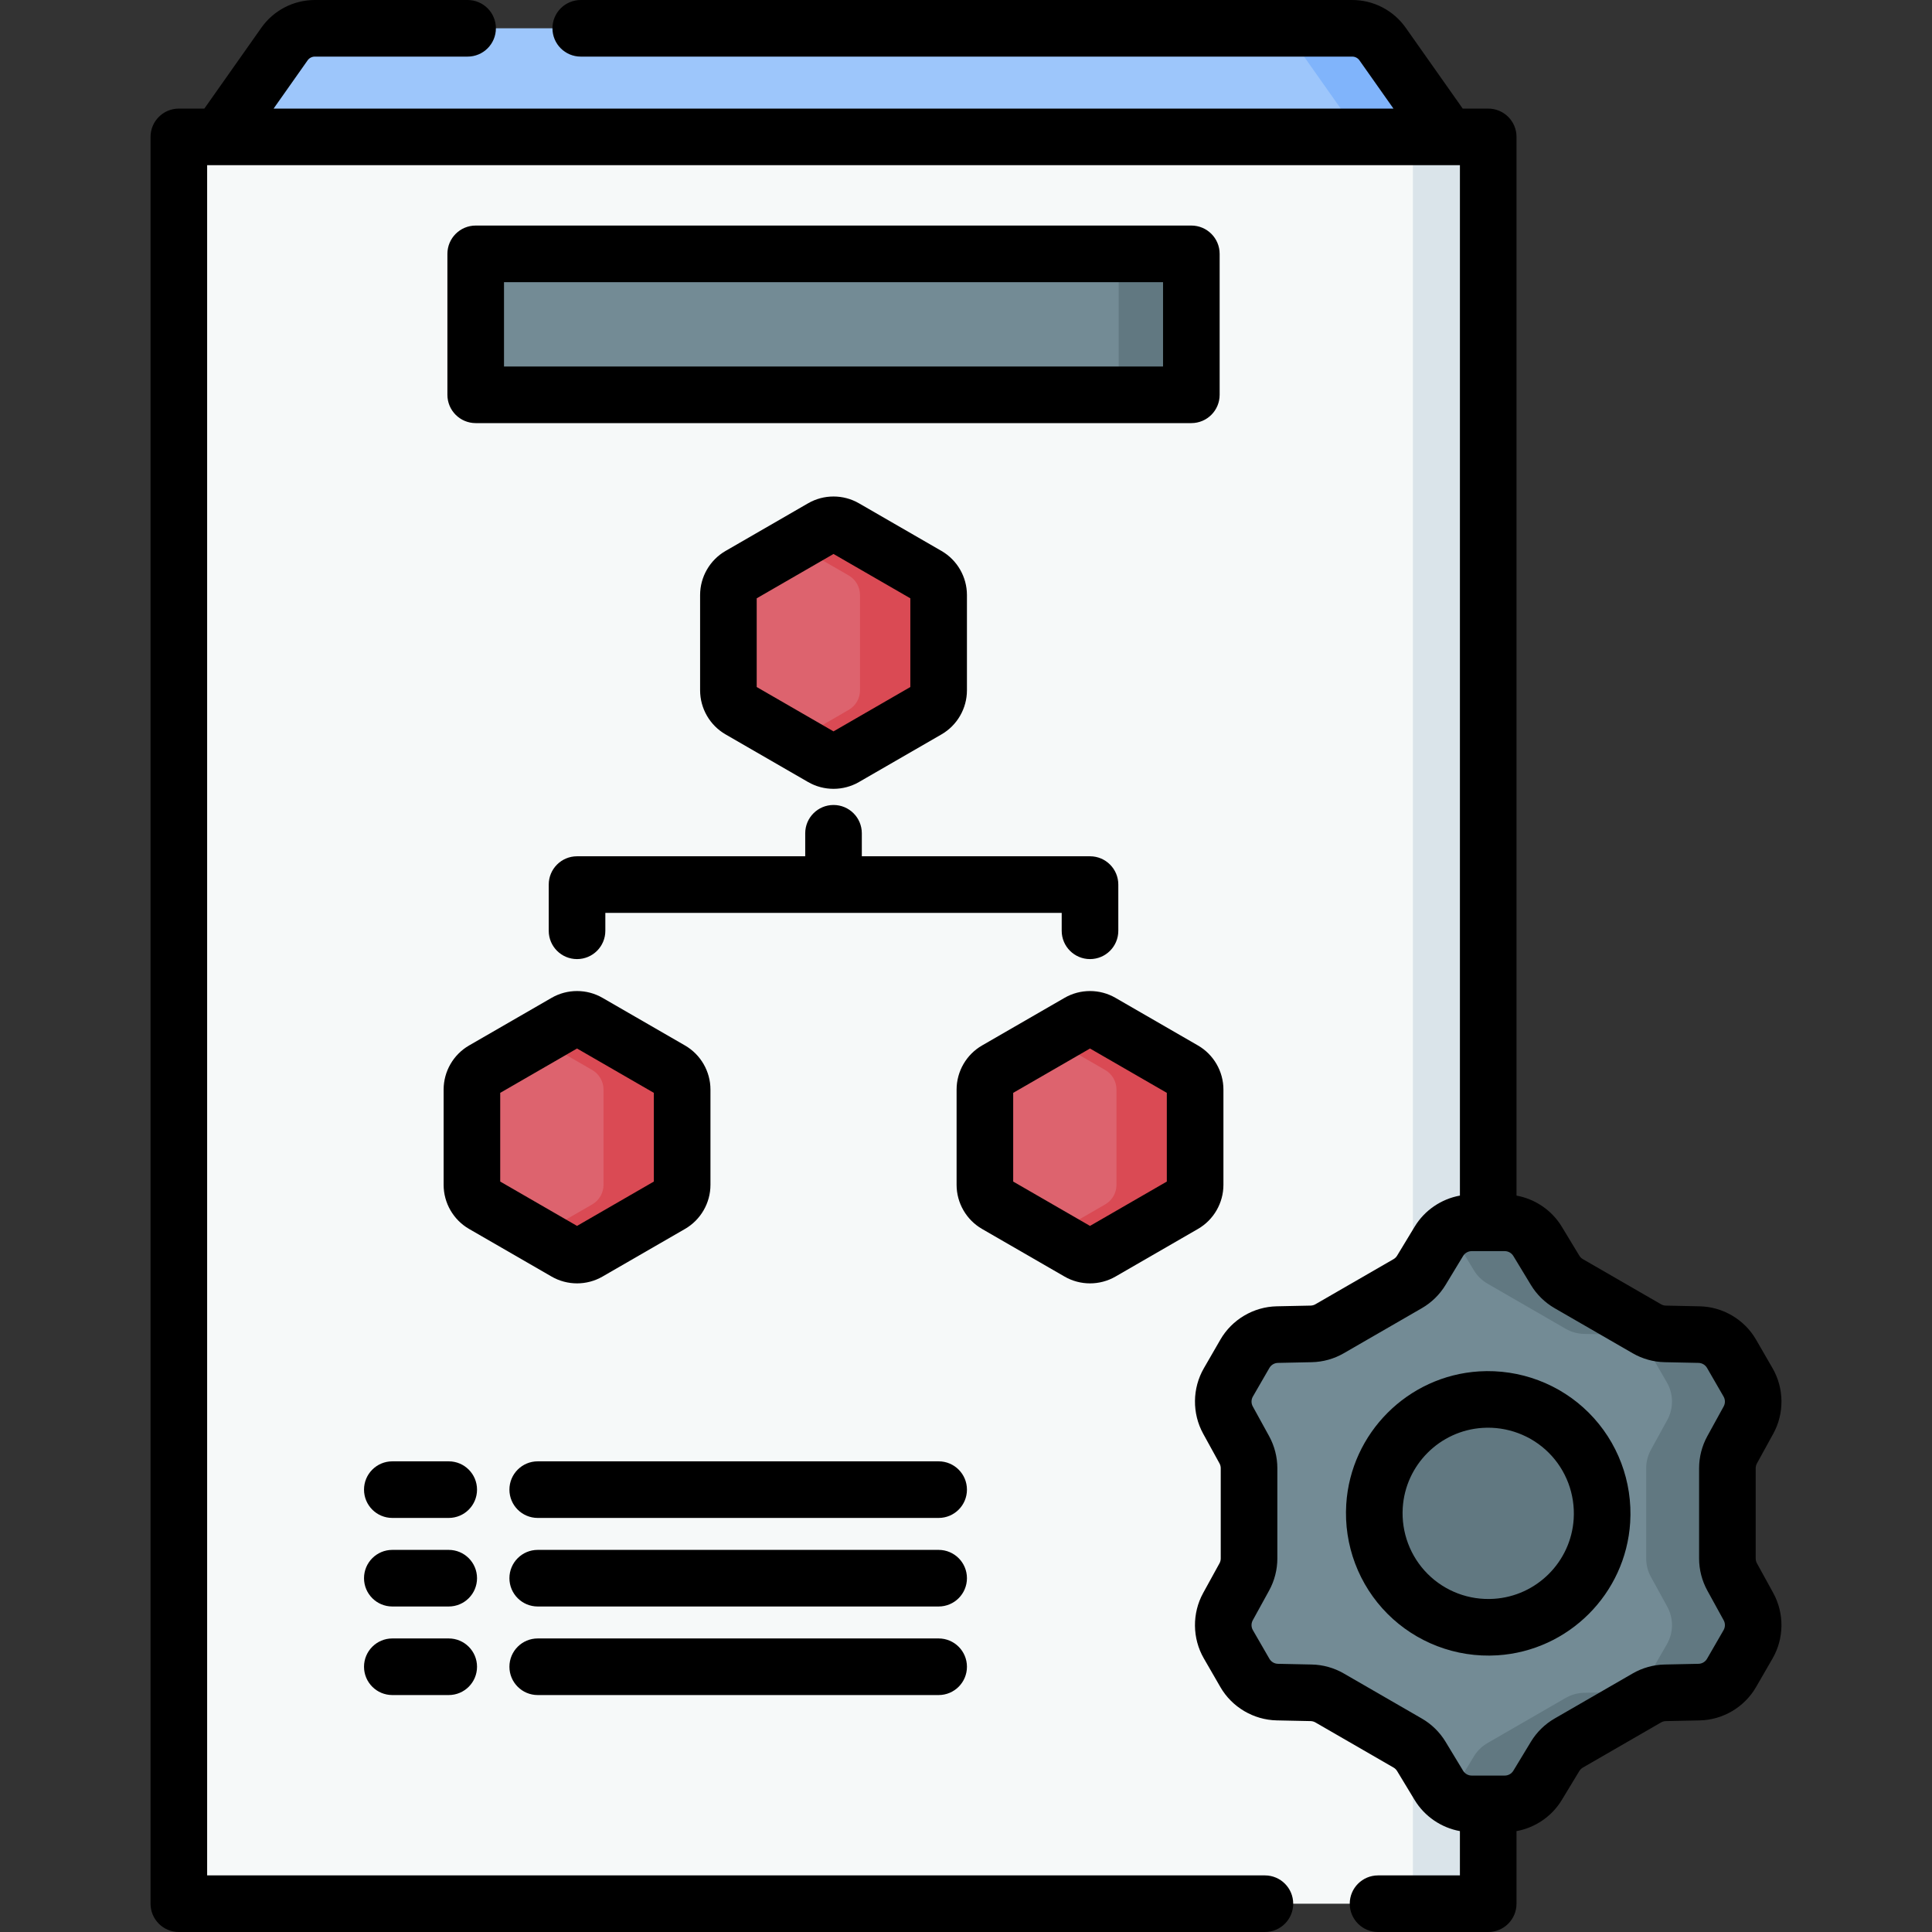
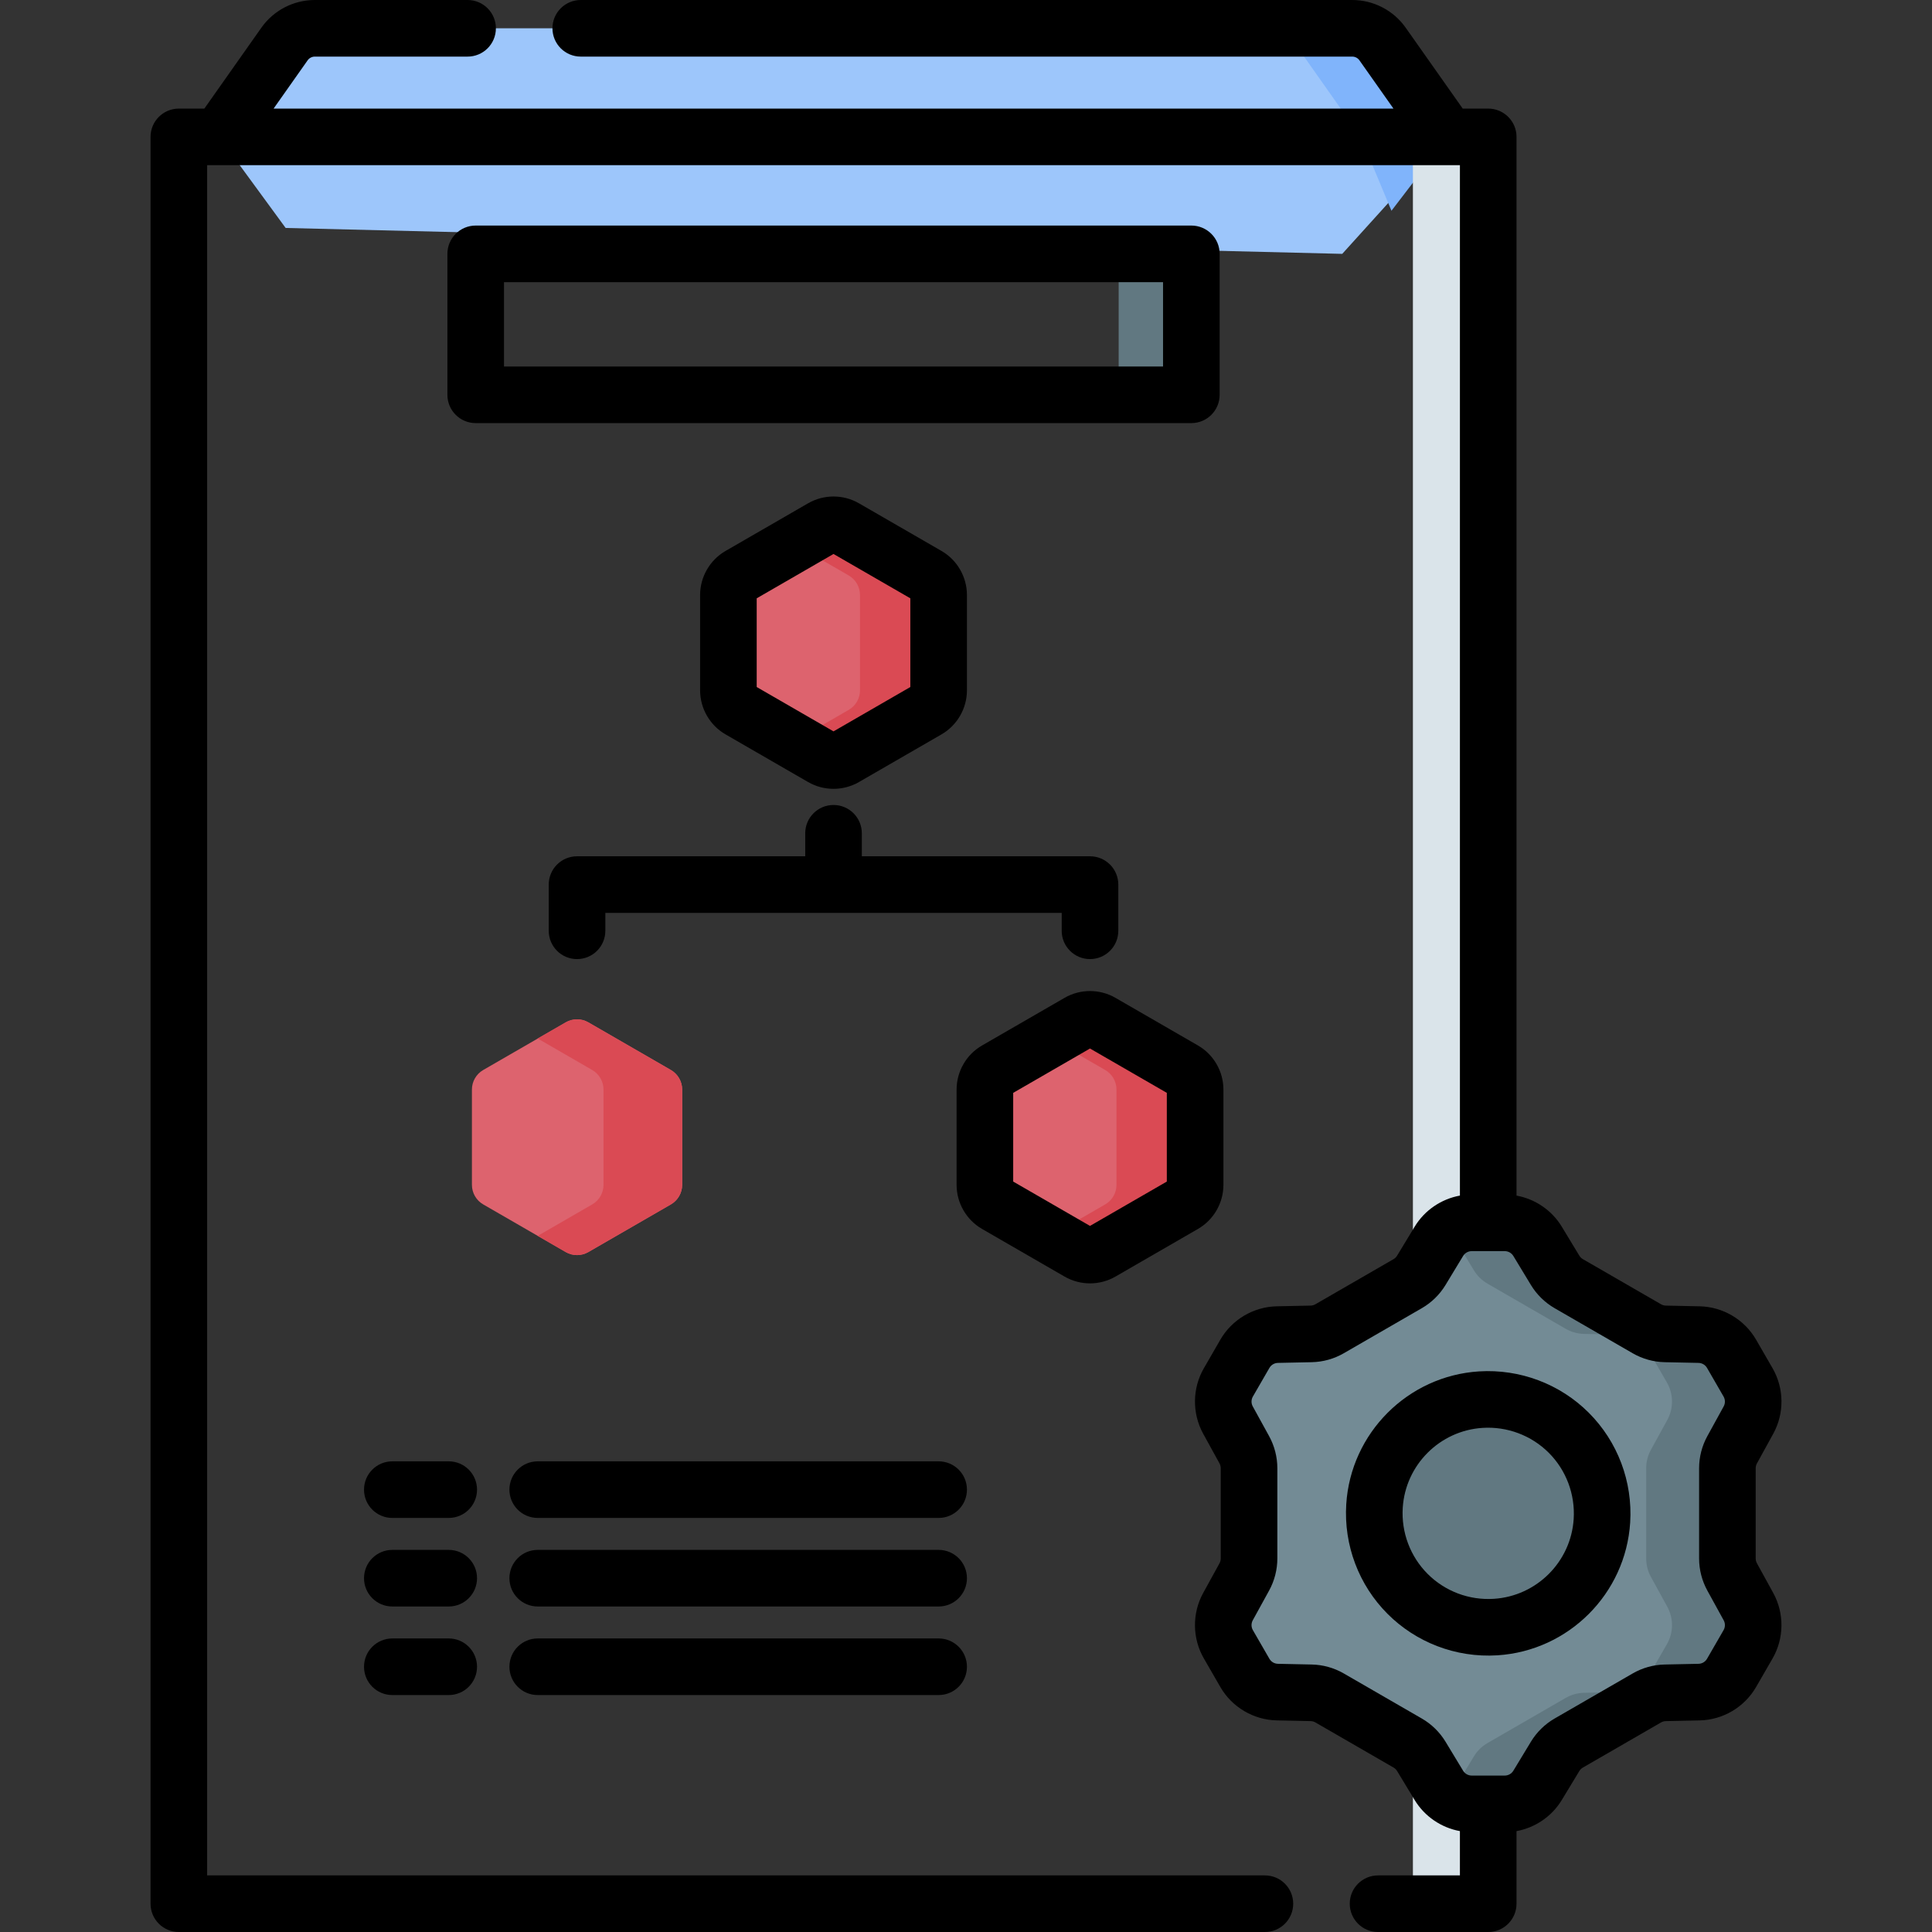
<svg xmlns="http://www.w3.org/2000/svg" id="Capa_1" enable-background="new 0 0 512 512" height="512" viewBox="0 0 512 512" width="512">
  <rect x="0" y="0" width="512" height="512" fill="#333333" stroke="none" />
  <g>
    <path d="m383.744 36.278-28.036 30.997-280.009-6.863-17.658-24.134 17.35-24.612c1.842-2.612 4.838-4.166 8.034-4.166h274.936c3.196 0 6.192 1.554 8.033 4.165z" fill="#9dc6fb" />
    <path d="m366.394 11.666c-1.841-2.612-4.837-4.165-8.033-4.165h-23.152c3.196 0 6.192 1.554 8.033 4.165l17.35 24.612 8.158 19.577 14.994-19.577z" fill="#80b4fb" />
-     <path d="m394.393 501.255c0 1.792-1.453 3.246-3.245 3.246h-340.51c-1.792 0-3.246-1.453-3.246-3.246v-461.732c0-1.792 1.453-3.246 3.246-3.246h340.509c1.792 0 3.245 1.453 3.245 3.246v461.732z" fill="#f6f9f9" />
    <path d="m391.147 36.278h-19.958c1.792 0 3.245 1.453 3.245 3.246v461.732c0 1.792-1.453 3.245-3.245 3.245h19.958c1.792 0 3.246-1.453 3.246-3.245v-461.733c0-1.792-1.453-3.245-3.246-3.245z" fill="#dae4ea" />
-     <path d="m126.066 67.274h189.653v37.353h-189.653z" fill="#738b95" />
+     <path d="m126.066 67.274h189.653h-189.653z" fill="#738b95" />
    <path d="m296.458 67.274h19.261v37.353h-19.261z" fill="#617881" />
    <g>
      <path d="m193.035 157.687v25.252c0 2.14 1.141 4.117 2.994 5.186l21.869 12.626c1.853 1.07 4.136 1.07 5.989 0l21.869-12.626c1.853-1.07 2.994-3.047 2.994-5.186v-25.252c0-2.14-1.141-4.117-2.994-5.186l-21.869-12.626c-1.853-1.07-4.136-1.07-5.989 0l-21.869 12.626c-1.852 1.07-2.994 3.047-2.994 5.186z" fill="#dd636e" />
      <path d="m245.756 152.501-21.869-12.626c-1.853-1.07-4.136-1.07-5.989 0l-7.426 4.287 14.442 8.338c1.853 1.07 2.994 3.047 2.994 5.187v25.252c0 2.139-1.141 4.117-2.994 5.186l-14.442 8.338 7.426 4.288c1.853 1.07 4.136 1.07 5.989 0l21.869-12.626c1.853-1.07 2.994-3.047 2.994-5.186v-25.252c0-2.139-1.141-4.116-2.994-5.186z" fill="#da4a54" />
    </g>
    <g>
      <g>
        <path d="m125.065 288.746v25.252c0 2.14 1.141 4.117 2.994 5.186l21.869 12.626c1.853 1.07 4.136 1.07 5.989 0l21.869-12.626c1.853-1.07 2.994-3.047 2.994-5.186v-25.252c0-2.14-1.141-4.117-2.994-5.186l-21.869-12.626c-1.853-1.07-4.136-1.07-5.989 0l-21.869 12.626c-1.853 1.07-2.994 3.047-2.994 5.186z" fill="#dd636e" />
        <path d="m177.785 283.56-21.869-12.626c-1.853-1.07-4.136-1.07-5.989 0l-7.426 4.287 14.442 8.338c1.853 1.07 2.994 3.047 2.994 5.186v25.252c0 2.139-1.141 4.117-2.994 5.186l-14.442 8.338 7.426 4.288c1.853 1.07 4.136 1.07 5.989 0l21.869-12.626c1.853-1.07 2.994-3.047 2.994-5.186v-25.252c0-2.138-1.141-4.115-2.994-5.185z" fill="#da4a54" />
      </g>
      <g>
        <path d="m261.006 288.746v25.252c0 2.14 1.141 4.117 2.994 5.186l21.869 12.626c1.853 1.07 4.136 1.07 5.989 0l21.869-12.626c1.853-1.07 2.994-3.047 2.994-5.186v-25.252c0-2.14-1.141-4.117-2.994-5.186l-21.869-12.626c-1.853-1.07-4.136-1.07-5.989 0l-21.869 12.626c-1.852 1.07-2.994 3.047-2.994 5.186z" fill="#dd636e" />
        <path d="m313.727 283.56-21.869-12.626c-1.853-1.07-4.136-1.07-5.989 0l-7.426 4.287 14.442 8.338c1.853 1.07 2.994 3.047 2.994 5.186v25.252c0 2.139-1.141 4.117-2.994 5.186l-14.442 8.338 7.426 4.288c1.853 1.07 4.136 1.07 5.989 0l21.869-12.626c1.853-1.07 2.994-3.047 2.994-5.186v-25.252c0-2.138-1.142-4.115-2.994-5.185z" fill="#da4a54" />
      </g>
    </g>
    <g>
      <circle cx="394.393" cy="401.054" fill="#617881" r="31.045" />
      <path d="m459.035 384.204 4.33-7.877c1.711-3.113 1.672-6.894-.104-9.971l-4.386-7.596c-1.776-3.077-5.031-5.002-8.583-5.076l-8.987-.188c-1.71-.036-3.384-.503-4.865-1.358l-20.709-11.956c-1.482-.855-2.723-2.071-3.609-3.534l-4.656-7.689c-1.84-3.039-5.135-4.895-8.687-4.895h-8.771c-3.553 0-6.847 1.856-8.687 4.895l-4.656 7.689c-.886 1.463-2.128 2.679-3.609 3.534l-20.709 11.956c-1.482.855-3.155 1.323-4.865 1.358l-8.987.188c-3.552.074-6.807 1.999-8.583 5.076l-4.386 7.596c-1.776 3.077-1.816 6.858-.104 9.971l4.33 7.877c.824 1.499 1.256 3.182 1.256 4.893v23.913c0 1.711-.432 3.394-1.256 4.893l-4.33 7.877c-1.711 3.113-1.672 6.894.104 9.971l4.386 7.596c1.776 3.077 5.031 5.001 8.583 5.076l8.987.188c1.71.036 3.384.503 4.865 1.358l20.709 11.956c1.482.855 2.723 2.071 3.609 3.534l4.656 7.689c1.84 3.039 5.135 4.895 8.687 4.895h8.771c3.553 0 6.847-1.856 8.687-4.895l4.656-7.689c.886-1.463 2.128-2.679 3.609-3.534l20.709-11.956c1.482-.855 3.155-1.323 4.865-1.358l8.987-.188c3.552-.074 6.807-1.999 8.583-5.076l4.386-7.596c1.776-3.077 1.816-6.858.104-9.971l-4.33-7.877c-.824-1.499-1.256-3.182-1.256-4.893v-23.913c0-1.71.432-3.393 1.256-4.893zm-62.681 46.985c-18.224 1.152-33.249-13.873-32.097-32.097.95-15.029 13.145-27.224 28.174-28.174 18.224-1.152 33.249 13.873 32.097 32.097-.949 15.029-13.145 27.224-28.174 28.174z" fill="#738b95" />
      <path d="m459.035 417.903c-.824-1.499-1.256-3.182-1.256-4.893v-23.913c0-1.711.432-3.394 1.256-4.893l4.33-7.877c1.711-3.113 1.672-6.894-.104-9.971l-4.386-7.596c-1.776-3.077-5.031-5.002-8.583-5.076l-8.987-.188c-1.71-.036-3.384-.503-4.865-1.358l-20.709-11.956c-1.482-.855-2.723-2.071-3.609-3.534l-4.656-7.689c-1.84-3.039-5.135-4.895-8.687-4.895h-8.771c-2.36 0-4.595.833-6.376 2.273.901.728 1.693 1.601 2.311 2.622l4.656 7.689c.886 1.463 2.128 2.679 3.609 3.534l20.709 11.956c1.482.855 3.155 1.323 4.865 1.358l8.987.188c3.552.074 6.807 1.999 8.583 5.076l4.386 7.596c1.776 3.077 1.816 6.858.104 9.971l-4.33 7.877c-.824 1.499-1.256 3.182-1.256 4.893v23.913c0 1.711.432 3.394 1.256 4.893l4.33 7.877c1.711 3.113 1.672 6.894-.104 9.971l-4.386 7.596c-1.776 3.077-5.031 5.002-8.583 5.076l-8.987.188c-1.71.036-3.384.503-4.865 1.358l-20.709 11.956c-1.482.855-2.723 2.071-3.609 3.534l-4.656 7.689c-.618 1.02-1.411 1.893-2.311 2.622 1.781 1.44 4.016 2.273 6.376 2.273h8.771c3.553 0 6.847-1.856 8.687-4.895l4.656-7.689c.886-1.463 2.128-2.679 3.609-3.534l20.709-11.956c1.481-.855 3.155-1.323 4.865-1.358l8.987-.188c3.552-.074 6.807-1.999 8.583-5.076l4.386-7.596c1.776-3.077 1.816-6.858.104-9.971z" fill="#617881" />
    </g>
    <g>
      <path d="m323.219 104.628v-37.354c0-4.143-3.357-7.5-7.5-7.5h-189.653c-4.143 0-7.5 3.357-7.5 7.5v37.354c0 4.143 3.357 7.5 7.5 7.5h189.652c4.143 0 7.501-3.357 7.501-7.5zm-15-7.5h-174.653v-22.354h174.652v22.354z" />
      <path d="m214.146 207.245c2.081 1.202 4.414 1.803 6.747 1.803 2.332 0 4.664-.601 6.743-1.802l21.868-12.626c4.161-2.401 6.745-6.877 6.745-11.682v-25.251c0-4.805-2.584-9.28-6.744-11.682l-21.867-12.625c-4.161-2.404-9.331-2.403-13.49-.001l-21.868 12.626c-4.161 2.401-6.745 6.877-6.745 11.682v25.251c0 4.805 2.584 9.28 6.744 11.682zm-13.611-48.685 20.357-11.753 20.357 11.753v23.507l-20.357 11.753-20.357-11.753z" />
-       <path d="m152.922 340.106c2.332 0 4.664-.6 6.744-1.801l21.871-12.627c4.159-2.402 6.742-6.879 6.742-11.681v-25.252c0-4.802-2.583-9.278-6.744-11.682l-21.867-12.624c-4.161-2.404-9.331-2.403-13.49-.001l-21.871 12.626c-4.159 2.402-6.742 6.879-6.742 11.681v25.252c0 4.802 2.583 9.278 6.744 11.682l21.87 12.626c2.079 1.202 4.411 1.801 6.743 1.801zm-20.358-50.488 20.357-11.752 20.357 11.752v23.508l-20.357 11.753-20.357-11.753z" />
      <path d="m260.251 325.68 21.869 12.626c2.079 1.201 4.411 1.801 6.743 1.801s4.664-.6 6.744-1.801l21.871-12.627c4.159-2.402 6.742-6.879 6.742-11.681v-25.252c0-4.802-2.583-9.278-6.744-11.682l-21.867-12.624c-4.161-2.404-9.331-2.403-13.49-.001l-21.868 12.625c-4.161 2.402-6.745 6.879-6.745 11.682v25.252c0 4.803 2.584 9.279 6.745 11.682zm8.255-36.061 20.357-11.753 20.357 11.752v23.508l-20.357 11.753-20.357-11.754z" />
      <path d="m288.863 254.17c4.143 0 7.5-3.357 7.5-7.5v-12.246c0-4.143-3.357-7.5-7.5-7.5h-60.471v-6.095c0-4.143-3.357-7.5-7.5-7.5s-7.5 3.357-7.5 7.5v6.095h-60.471c-4.143 0-7.5 3.357-7.5 7.5v12.246c0 4.143 3.357 7.5 7.5 7.5s7.5-3.357 7.5-7.5v-4.746h120.941v4.746c.001 4.142 3.359 7.5 7.501 7.5z" />
      <path d="m469.937 422.166-4.33-7.877c-.216-.392-.329-.834-.329-1.279v-23.912c0-.446.113-.889.329-1.28l4.329-7.876c2.958-5.376 2.889-12.019-.181-17.335l-4.386-7.596c-3.068-5.314-8.786-8.696-14.921-8.824l-8.985-.188c-.447-.01-.887-.133-1.273-.355l-20.708-11.956c-.388-.224-.714-.543-.945-.924l-4.656-7.689c-2.635-4.349-7.059-7.333-11.988-8.229v-280.569c0-4.143-3.357-7.5-7.5-7.5h-6.76l-15.109-21.431c-3.241-4.6-8.536-7.346-14.163-7.346h-204.457c-4.143 0-7.5 3.357-7.5 7.5s3.357 7.5 7.5 7.5h204.457c.756 0 1.467.369 1.902.987l9.017 12.79h-296.775l9.017-12.79c.435-.618 1.147-.987 1.903-.987h40.492c4.143 0 7.5-3.357 7.5-7.5s-3.357-7.5-7.5-7.5h-40.492c-5.626 0-10.921 2.745-14.163 7.345l-15.109 21.432h-6.76c-4.143 0-7.5 3.357-7.5 7.5v468.223c0 4.143 3.357 7.5 7.5 7.5h287.818c4.143 0 7.5-3.357 7.5-7.5s-3.357-7.5-7.5-7.5h-280.318v-453.223h332v273.067c-4.929.896-9.354 3.88-11.988 8.229l-4.657 7.688c-.23.382-.557.701-.942.924l-20.71 11.956c-.386.223-.826.346-1.272.355l-8.985.188c-6.136.128-11.854 3.51-14.922 8.824l-4.386 7.596c-3.068 5.314-3.138 11.957-.182 17.334l4.329 7.874c.216.393.33.837.33 1.283v23.912c0 .446-.114.89-.328 1.279l-4.332 7.878c-2.955 5.379-2.886 12.021.183 17.333l4.386 7.598c3.068 5.312 8.785 8.693 14.922 8.823l8.984.188c.447.01.889.133 1.274.355l20.708 11.957c.387.223.713.542.944.924l4.656 7.689c2.635 4.349 7.059 7.333 11.988 8.229v11.74h-21.694c-4.143 0-7.5 3.357-7.5 7.5s3.357 7.5 7.5 7.5h29.194c4.143 0 7.5-3.357 7.5-7.5v-19.237c4.929-.896 9.354-3.88 11.988-8.229l4.658-7.69c.229-.38.556-.698.942-.922l20.706-11.955c.389-.225.83-.348 1.274-.357l8.989-.188c6.134-.13 11.851-3.511 14.919-8.824l4.386-7.596c3.07-5.316 3.139-11.959.182-17.336zm-17.474-.65 4.33 7.877c.445.809.435 1.808-.027 2.607l-4.386 7.596c-.462.8-1.322 1.31-2.244 1.329l-8.988.188c-2.963.062-5.886.878-8.457 2.361l-20.71 11.957c-2.57 1.484-4.74 3.61-6.273 6.145l-4.656 7.688c-.479.79-1.35 1.281-2.272 1.281h-8.771c-.923 0-1.794-.491-2.272-1.28l-4.654-7.687c-1.535-2.537-3.705-4.662-6.275-6.146l-20.712-11.959c-2.568-1.481-5.492-2.297-8.457-2.359l-8.983-.188c-.925-.02-1.785-.529-2.247-1.328l-4.386-7.598c-.462-.799-.472-1.798-.027-2.606l4.333-7.88c1.427-2.6 2.182-5.54 2.182-8.503v-23.912c0-2.964-.755-5.904-2.184-8.507l-4.331-7.877c-.444-.809-.434-1.808.027-2.607l4.386-7.596c.462-.8 1.322-1.309 2.245-1.328l8.987-.188c2.967-.062 5.892-.879 8.458-2.361l20.71-11.956c2.567-1.483 4.737-3.608 6.272-6.145l4.656-7.688c.479-.79 1.35-1.281 2.272-1.281h8.771c.923 0 1.794.491 2.272 1.28l4.655 7.688c1.536 2.536 3.706 4.661 6.275 6.145l20.708 11.956c2.567 1.482 5.492 2.299 8.459 2.361l8.987.188c.922.02 1.782.528 2.244 1.328l4.386 7.596c.462.8.473 1.799.027 2.607l-4.33 7.877c-1.43 2.6-2.185 5.541-2.185 8.507v23.912c0 2.965.756 5.906 2.185 8.506z" />
      <path d="m391.957 363.433c-18.866 1.193-33.992 16.319-35.186 35.187-.685 10.835 3.312 21.438 10.965 29.091 7.42 7.42 17.911 11.663 29.091 10.965h.001c18.867-1.193 33.994-16.32 35.186-35.188.685-10.834-3.312-21.438-10.965-29.09s-18.252-11.638-29.092-10.965zm25.086 39.109c-.717 11.347-9.814 20.445-21.161 21.162-6.546.425-12.932-1.993-17.539-6.601-4.608-4.608-7.014-11.001-6.601-17.538.717-11.348 9.814-20.445 21.161-21.162 6.481-.419 12.906 1.967 17.539 6.601 4.609 4.608 7.014 11 6.601 17.538z" />
      <path d="m118.917 387.269h-14.948c-4.143 0-7.5 3.357-7.5 7.5s3.357 7.5 7.5 7.5h14.948c4.143 0 7.5-3.357 7.5-7.5s-3.357-7.5-7.5-7.5z" />
      <path d="m248.75 387.269h-106.249c-4.143 0-7.5 3.357-7.5 7.5s3.357 7.5 7.5 7.5h106.249c4.143 0 7.5-3.357 7.5-7.5s-3.357-7.5-7.5-7.5z" />
      <path d="m118.917 410.737h-14.948c-4.143 0-7.5 3.357-7.5 7.5s3.357 7.5 7.5 7.5h14.948c4.143 0 7.5-3.357 7.5-7.5s-3.357-7.5-7.5-7.5z" />
      <path d="m248.75 410.737h-106.249c-4.143 0-7.5 3.357-7.5 7.5s3.357 7.5 7.5 7.5h106.249c4.143 0 7.5-3.357 7.5-7.5s-3.357-7.5-7.5-7.5z" />
      <path d="m118.917 434.206h-14.948c-4.143 0-7.5 3.357-7.5 7.5s3.357 7.5 7.5 7.5h14.948c4.143 0 7.5-3.357 7.5-7.5s-3.357-7.5-7.5-7.5z" />
      <path d="m248.75 434.206h-106.249c-4.143 0-7.5 3.357-7.5 7.5s3.357 7.5 7.5 7.5h106.249c4.143 0 7.5-3.357 7.5-7.5s-3.357-7.5-7.5-7.5z" />
    </g>
  </g>
</svg>